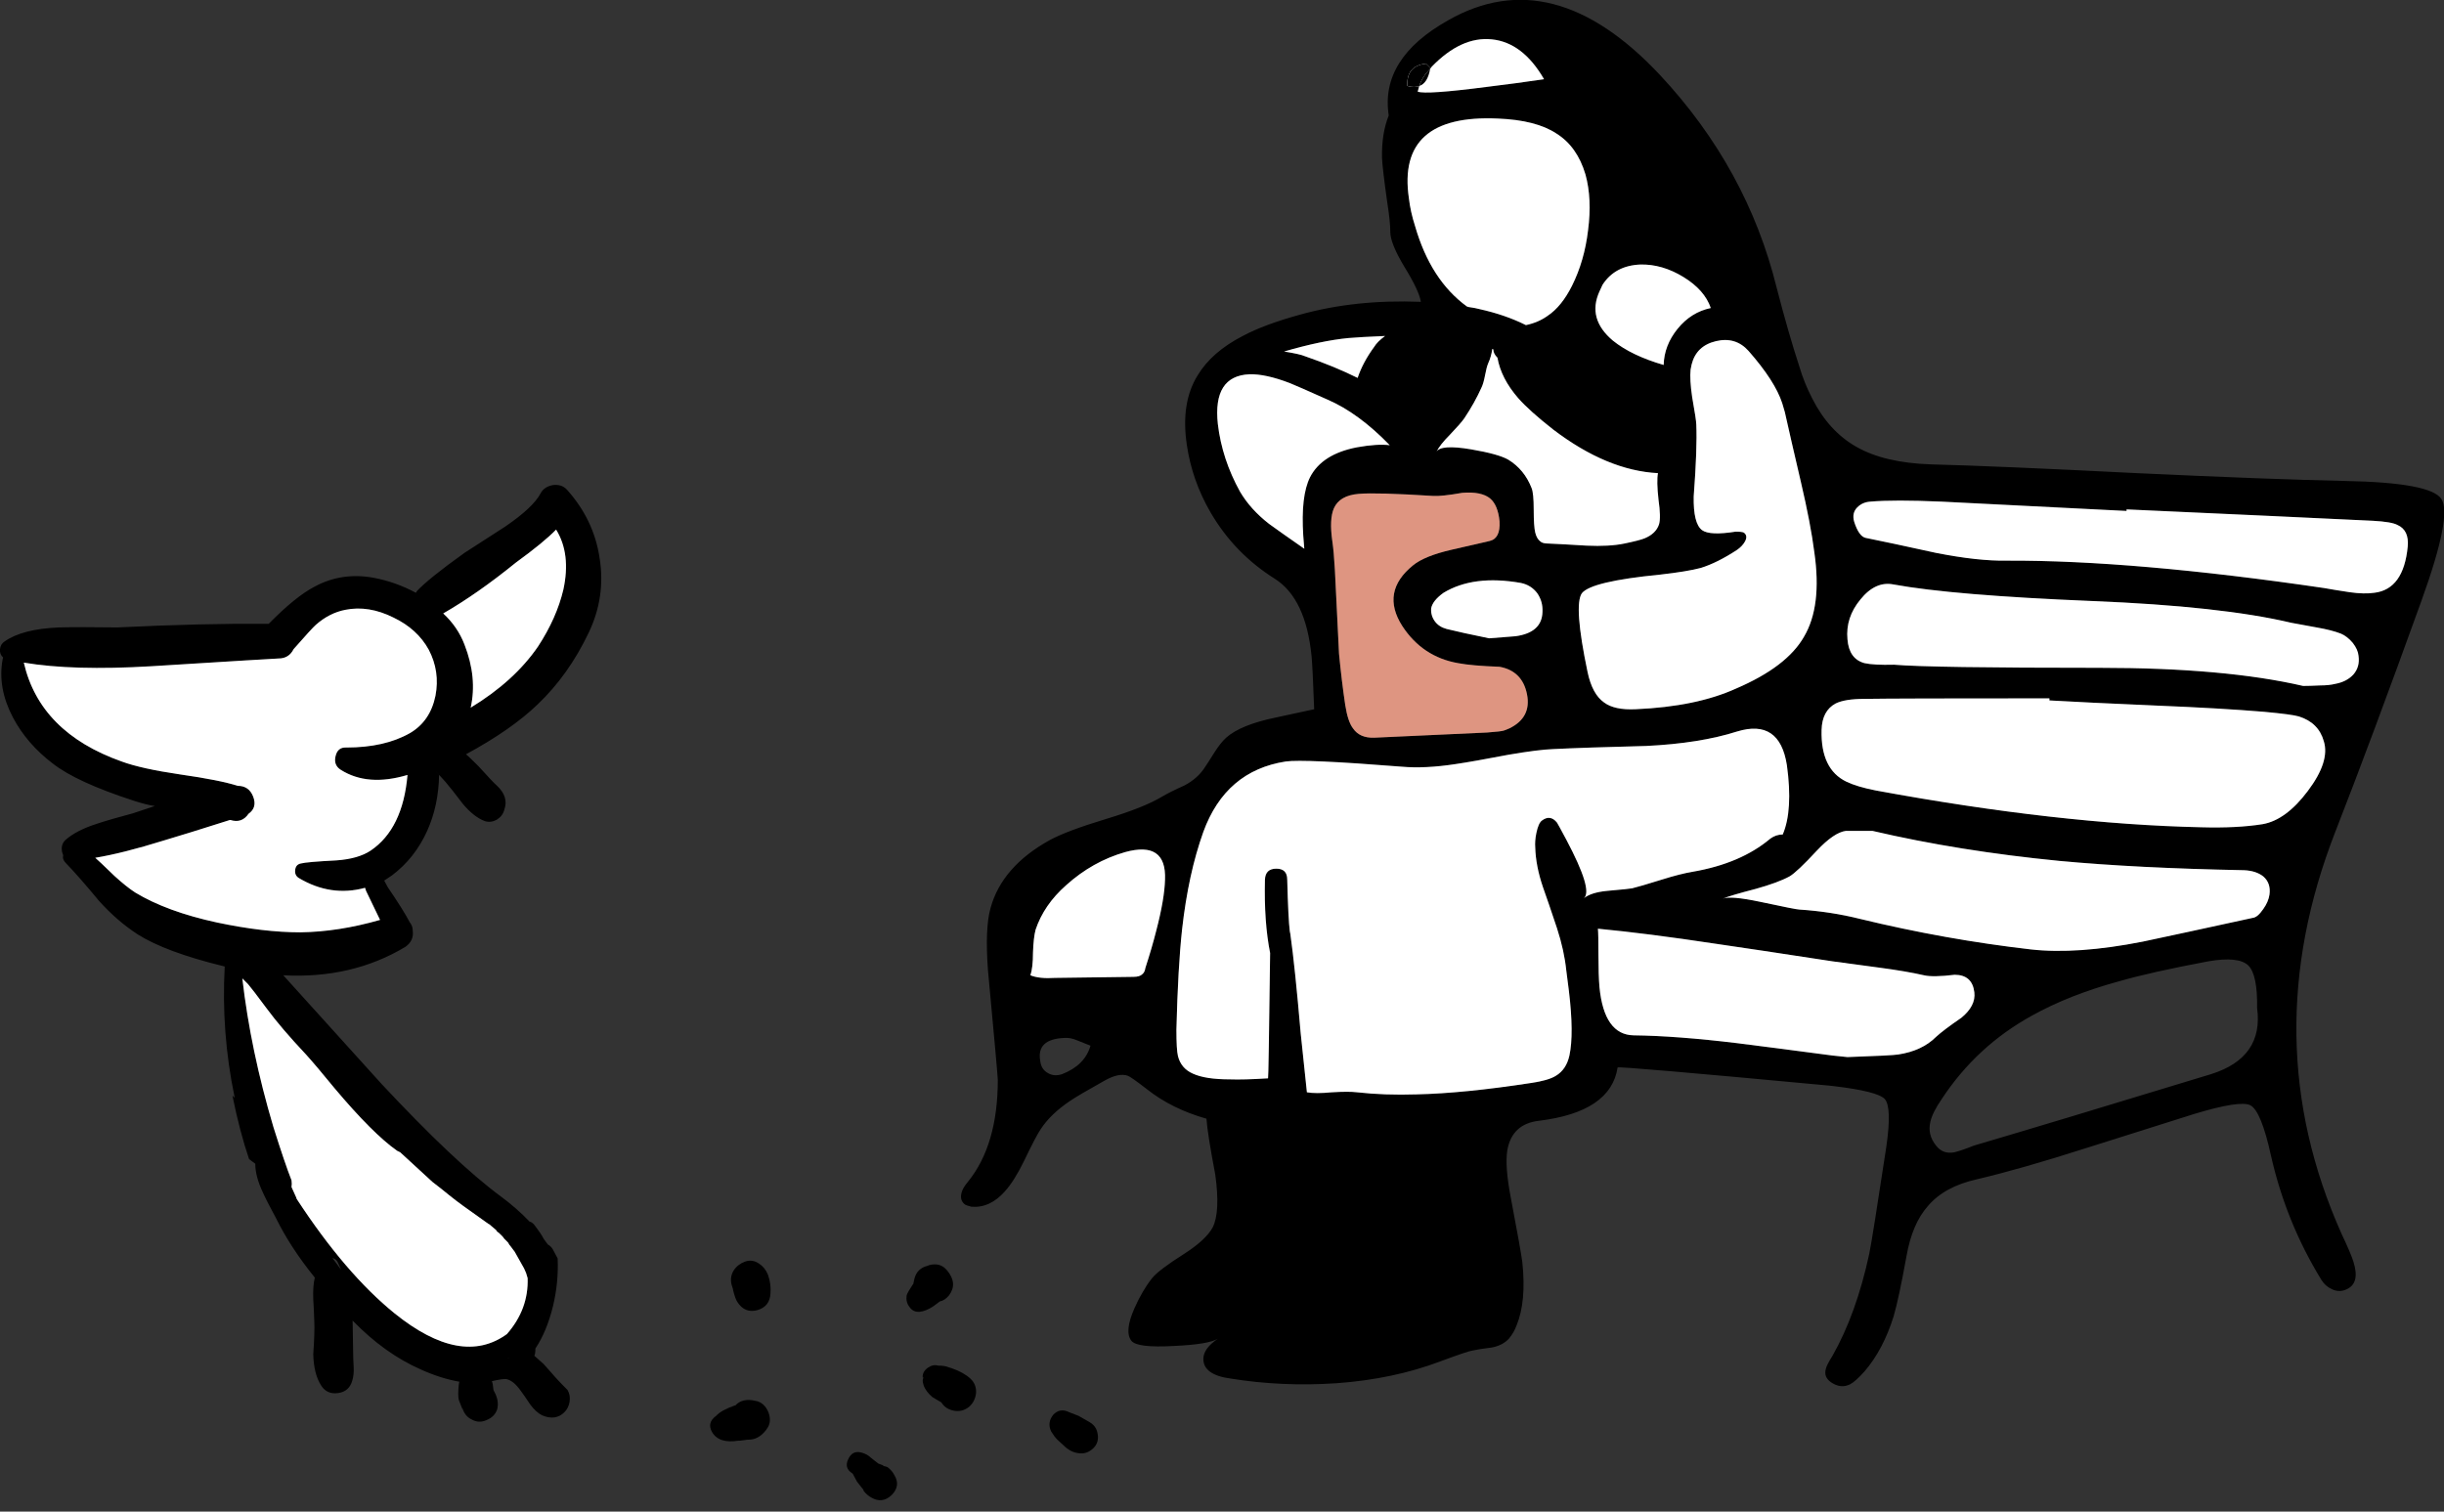
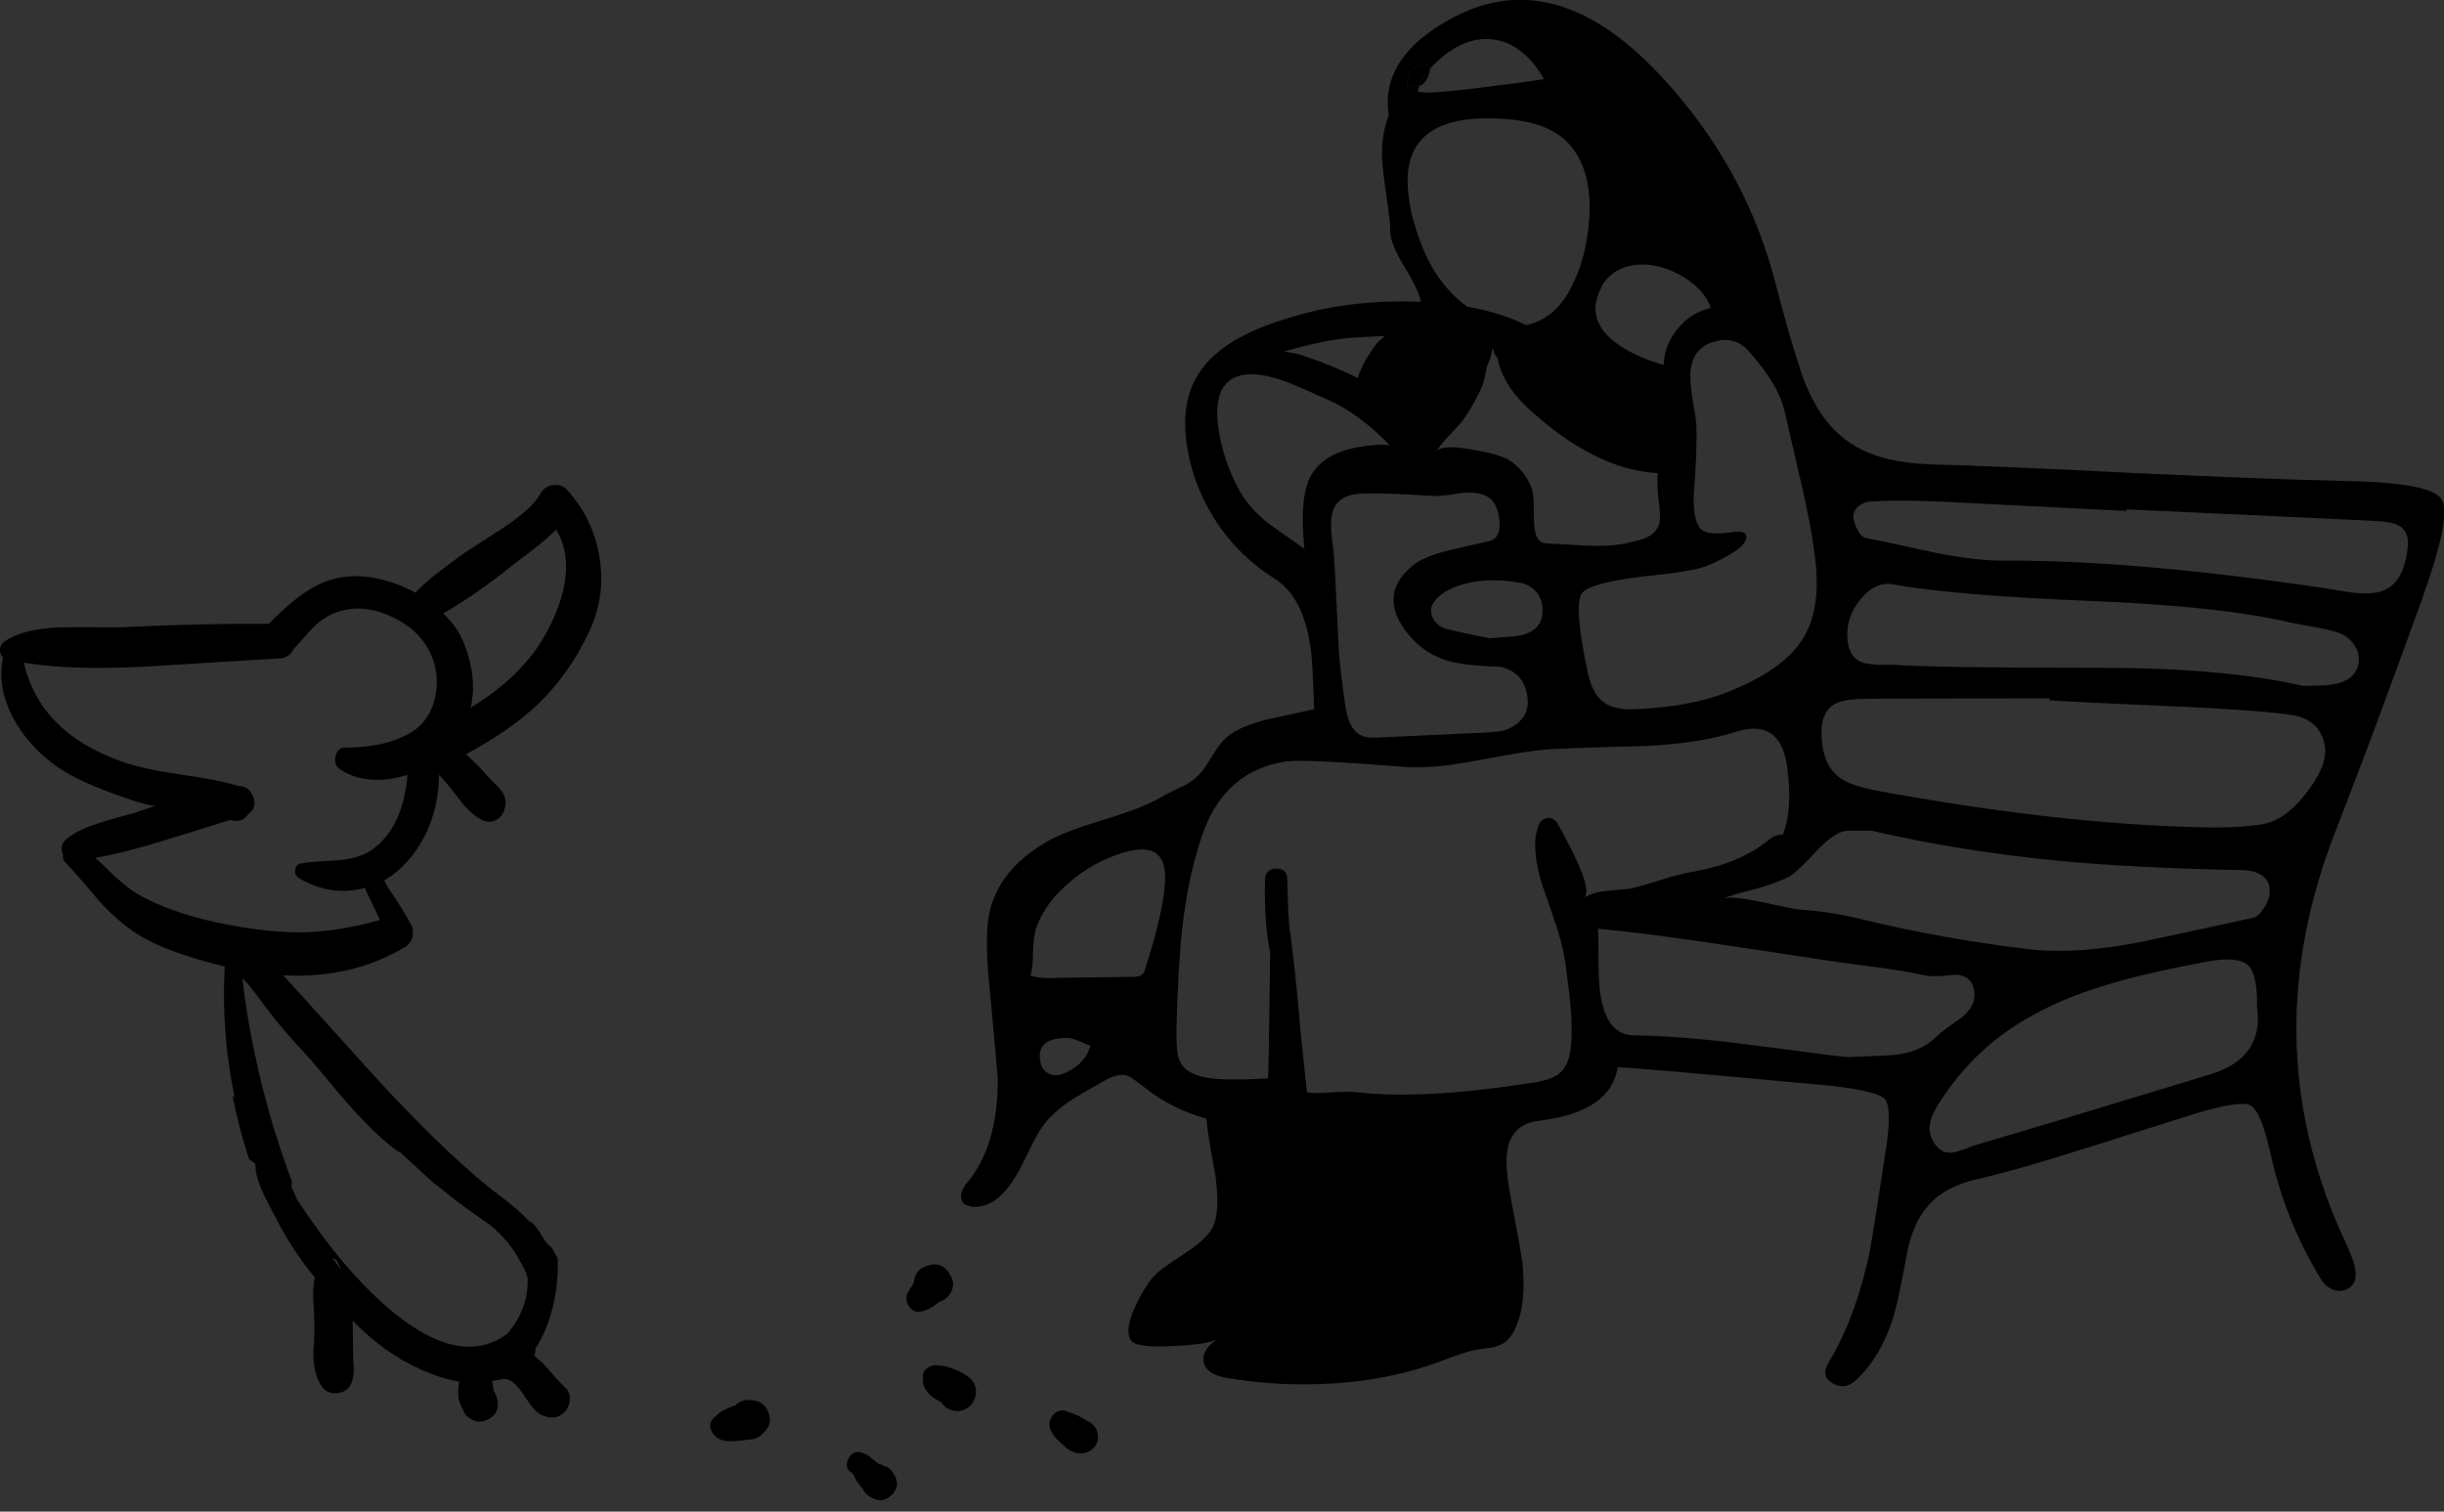
<svg xmlns="http://www.w3.org/2000/svg" xmlns:xlink="http://www.w3.org/1999/xlink" preserveAspectRatio="none" width="236" height="146">
  <rect width="100%" height="100%" fill="#333333" stroke="none" />
  <defs>
-     <path fill="#DE9581" d="M365.65 317.25q1.1-.9 3.7-1.5l3.7-.85q1.05-.25.95-1.9-.15-1.55-.9-2.2-.85-.7-2.7-.55-2 .35-2.8.3-5.55-.35-7.2-.2-1.85.15-2.4 1.4-.45 1.05-.15 3.15.15 1 .25 2.8l.4 8.1q.25 2.6.6 4.95.25 1.6.75 2.25.65.95 2.05.9l10.9-.5q1.4-.1 1.65-.2l.5-.2q2.15-1.05 1.7-3.3-.45-2.25-2.65-2.65-2.7-.1-4-.35-3.45-.6-5.4-3.6-2.1-3.3 1.05-5.85z" id="b" />
    <path d="M367.3 269.3q-.75.75-1.05 1.65.8-.25 1.05-1.65z" id="c" />
-     <path d="M365.1 270.95q.7.2 1.15 0 .3-.9 1.05-1.65v-.1l-.4-.4q-1.9.2-1.8 2.15z" id="d" />
+     <path d="M365.1 270.95q.7.2 1.15 0 .3-.9 1.05-1.65v-.1l-.4-.4q-1.9.2-1.8 2.15" id="d" />
    <path d="M334.8 402.5q.6-.6.35-1.55-.15-.6-.75-.95l-1.05-.6-.9-.35q-.9-.45-1.55.25-.6.75-.2 1.6.3.5.6.8l.6.55q.65.65 1.4.75.85.15 1.5-.5z" id="e" />
    <path d="M320.85 387.75q.85-1.15-.2-2.4-.65-.8-1.75-.5l-.1.05q-1.05.25-1.3 1.25l-.1.45v.05l-.05.05q-.5.75-.6 1.05-.1.65.25 1.1.35.55 1 .5.6-.05 1.35-.55l.6-.45q.5-.1.9-.6z" id="f" />
    <path d="M318.3 395.7l.05-.1v.15q-.1.25 0 .55l.05.2q.25.6.85 1.1l.85.5q.4.65 1.2.8.8.15 1.45-.35.6-.5.7-1.35.05-.85-.55-1.4-.65-.6-1.8-1l-.65-.2-.4-.05h-.25q-.5-.15-1 .2-.55.4-.5.95z" id="g" />
    <path d="M315.3 407.05q.9-.9.25-1.95-.2-.4-.65-.75l-.35-.1-.15-.1-.4-.15-.7-.55q-.35-.35-.9-.5-.9-.25-1.3.65-.4.85.4 1.35l.05.05.4.75.55.7.05.05.05.15q.3.4.75.65 1.05.6 1.95-.25z" id="h" />
-     <path d="M303.5 386.25l-.15-.5q-.3-.7-.85-1.05-.65-.45-1.35-.2-.7.25-1.1.85-.4.65-.2 1.4.15.45.15.55.2.8.4 1.1.7 1.1 1.9.8 1.25-.35 1.3-1.65.05-.6-.1-1.3z" id="i" />
    <path d="M302.15 397.95q-1.25-.3-1.95.45h-.05q-1.3.45-1.8 1-.9.65-.4 1.55.65 1.15 2.55.85h.15l.75-.1q1 .05 1.75-.9l.1-.15q.5-.65.15-1.6-.4-.95-1.25-1.1z" id="j" />
    <g id="a">
      <path d="M1268.5 931.85q-1.85.95-4.45 3.6-6.45-.05-14.6.35-3.7-.05-5.65 0-3.55.15-5.25 1.35-.4.25-.45.75-.05.5.3.8l-.05.2q-.5 2.75 1 5.6 1.35 2.55 3.85 4.45 2.3 1.8 7.85 3.6 1.25.4 2 .5l-2.1.7q-2.25.6-3.45 1-2.05.65-3.1 1.6-.45.45-.3 1.15l.1.3q-.1.4.25.75 1.3 1.35 3.2 3.65 1.75 1.95 3.75 3.25 2.7 1.7 8.2 3.05l.2.05q-.35 6.35.95 12.6v.1l-.1-.15-.1-.05q.7 3.45 1.6 6.1l.6.45q0 1.2.7 2.7.4.9 1.3 2.55 1.4 2.85 3.75 5.75-.2.8-.15 2.1.05.7.1 2.15.05 1-.1 3.15.05 1.9.75 3 .55.9 1.65.75 1.05-.15 1.35-1.15.2-.6.15-1.4-.05-.9-.05-1.45l-.05-3q3.1 3.2 6.65 4.75 1.9.85 3.65 1.15l-.05.3q-.1.95 0 1.45l.35.9v-.1q.25.8.9 1.1.7.4 1.45.05.75-.3 1-1 .2-.7-.15-1.5l-.2-.4q-.05-.6-.15-.85 1.1-.25 1.4-.2.7.15 1.4 1.15.3.4.9 1.3.55.75 1.15 1.05 1.3.55 2.15-.3.4-.4.5-1 .1-.65-.2-1.15-.8-.8-1.15-1.2l-1.15-1.3-.9-.8q.1-.2.1-.7 1.1-1.65 1.7-4.1.55-2.3.45-4.6-.4-.75-.45-.85-.2-.35-.5-.5l-.4-.55q-.25-.5-.95-1.4-.25-.25-.4-.25-1.3-1.35-2.8-2.45-4.4-3.25-11.5-10.85-7.95-8.8-9.45-10.45l-.05-.05q6.65.35 11.8-2.75.85-.6.7-1.6V965q0-.35-.3-.75-.6-1.15-2.1-3.35l-.35-.65.75-.5q2.2-1.65 3.4-4.3 1.1-2.45 1.15-5.4l-.45-.5 1.05 1.15q.6.7 1.7 2.15 1.05 1.25 2.1 1.65.6.2 1.2-.15.55-.35.7-.95.45-1.25-.75-2.35-.3-.25-1.75-1.85-.95-.95-1.2-1.15 4.35-2.35 6.9-4.8 3-2.85 4.95-6.95 1.65-3.45 1.05-7.2-.55-3.7-3.15-6.6-.5-.55-1.35-.45-.85.15-1.2.8-.7 1.35-3.4 3.2-1.45.95-3.95 2.55-3.5 2.5-4.65 3.75h.05l-.1.1q-1.95-1.05-4.1-1.45-3.05-.55-5.65.85m.1 3.7q1.3-1.15 2.85-1.45 2.25-.45 4.65.75 2.3 1.1 3.4 3.1 1.1 2.1.65 4.45-.5 2.45-2.45 3.6-2.45 1.4-6.15 1.4-.85-.05-1.05.85-.2.85.5 1.3 2.6 1.65 6.45.5-.45 5.2-3.55 7.3-1.2.8-3.3.95-2.9.15-3.45.3-.5.1-.55.65-.05.5.35.75 3.1 1.85 6.4.95l.1.3 1.35 2.8q-4 1.15-7.7 1.2-3.55 0-8.05-.95-4.85-1.05-7.9-2.9-.85-.55-2-1.6-1.6-1.55-1.85-1.75 2.7-.45 6.55-1.65 2.2-.65 6.45-2h.05q1.1.35 1.75-.6.85-.6.45-1.65-.4-1.05-1.5-1.05-1.7-.55-5.55-1.1-3.75-.55-5.65-1.25-7.9-2.8-9.45-9.55 4.75.8 12.3.35 12.05-.75 12.3-.75 1 0 1.45-.9 1.8-2.05 2.15-2.35m14.35 1.9q-.65-1.7-2.05-3 3.3-1.9 7-4.9 2.75-2 3.9-3.2 1.45 2.35.7 5.8-.65 2.75-2.45 5.5-2.3 3.35-6.5 5.9.65-2.9-.6-6.1m-21.45 32.25l.55.55q.35.4 1.8 2.35 1.4 1.9 3.8 4.45.95 1.05 2.75 3.25 3.7 4.4 6.05 6.05l.3.15 3.1 2.85.9.7q1.45 1.2 2.75 2.1l1.75 1.25.1.05.65.55.1.15.2.15.35.35.15.2.35.35.15.25.05.05.45.6.9 1.6.2.45.15.5q.1 3-2 5.4-4.4 3.2-10.85-2-4.75-3.85-9.45-11.05l-.05-.15q-.235-.504-.45-1 .05-.3 0-.65-.65-1.65-1.75-5.15-2.2-7.4-3-14.35m25.7 36.6v.05l-.05.05.05-.1m-17-9.6q.35.1.5.4l.35.75-.85-1.15m203.65-73.3q-1-1.6-9.4-1.75-7.05-.15-19.95-.75-13.85-.7-19.95-.85-4.5-.15-7.2-1.7-2.65-1.5-4.25-4.65-.8-1.55-1.25-3.1-1.05-3.2-2.2-7.65-2.85-11.5-11.25-20.5-10.35-11.05-20.45-5.3-6.6 3.7-5.75 9.2-.7 1.75-.65 4.1.05 1.05.5 4.25.3 1.9.3 2.9 0 1.1 1.35 3.35 1.45 2.35 1.6 3.4-6.35-.25-11.7 1.25-3.45.95-5.5 2.05-3 1.55-4.35 3.8-1.65 2.65-1.05 6.7.5 3.45 2.3 6.55 2.3 3.95 6.2 6.4 3 1.9 3.55 7.5.1 1.05.25 5.1l-3.7.8q-3.4.7-4.8 1.95-.55.5-1.15 1.45-.65 1.05-1 1.55-.65.95-1.85 1.6-1.45.65-2.2 1.1-1.75 1.05-5.4 2.15-3.8 1.15-5.45 2.05-4.6 2.55-5.7 6.55-.55 1.95-.25 6 .95 10.2.95 10.6 0 6.25-2.85 9.8-.55.65-.65 1.1-.2.75.35 1.15.05.05.6.2 1.8.15 3.25-1.5.9-1 1.85-2.95 1.15-2.4 1.6-3.05.95-1.45 2.8-2.7.8-.55 3.4-2 1.35-.75 2.2-.45.3.1 1.85 1.3 2.4 1.9 5.75 2.85.1 1.45.85 5.4.5 3.6-.25 5.1-.65 1.2-2.75 2.55-2.45 1.55-3.1 2.35-.95 1.2-1.7 2.9-1 2.25-.3 3.15.55.7 4.1.5 3.35-.15 4.25-.7-1.4.95-1.4 1.95 0 1.55 2.65 1.9 4.95.8 10.2.45 5.5-.4 10-2.1 2.7-1 3.1-1.05.65-.15 1.9-.3 1.05-.2 1.65-.85.5-.6.75-1.3.95-2.3.55-6.1-.15-1.15-1.1-6.15-.6-3.1-.35-4.65.45-2.55 3.05-2.85 6.95-.85 7.6-5.15.05-.15 20.4 1.75l.45.05q4.25.5 4.95 1.25.7.8.15 4.6-1.35 8.9-1.65 10.35-1.25 5.8-3.55 9.85-.6.95-.65 1.3-.2.75.5 1.25.95.65 1.85.2.5-.25 1.4-1.25 1.8-2.1 2.8-5.3.5-1.7 1.25-5.85.55-3.1 2.05-4.8 1.6-1.9 4.75-2.6 4.25-1 10.5-3 3.5-1.1 10.45-3.3 4.45-1.35 5.45-.85 1.05.55 2 4.9 1.45 6.4 4.85 11.95.4.65 1.1.95.7.3 1.4-.05 1.25-.6.6-2.65-.25-.8-1.15-2.7-8.4-18.8-.6-38.8 3.5-8.95 8.35-22.4 2.95-8.2 1.9-9.75m-4.25 2.5q1.15.5 1 2.1-.4 4.1-3.2 4.45-1 .15-2.4-.05-1.65-.25-2.45-.4-18.4-2.7-30.65-2.65-2.8.05-6.85-.75-4.55-1-6.8-1.45-.65-.15-1.1-1.55-.25-.85.3-1.4.5-.5 1.25-.55 2.3-.2 6.9 0l17.85.9v-.15q15.5.7 23.8 1.1 1.8.1 2.35.4m-3.75 12.65q.15 1.05-.5 1.8-.65.7-1.75.9-.6.15-1.45.15-1.05.05-1.65.05-7.55-1.75-19.65-1.75-16.4 0-19.85-.3-1.95.05-2.85-.15-1.5-.4-1.65-2.3-.2-2.1 1.25-3.85 1.45-1.8 3.2-1.45 5.75 1.05 19.2 1.6 12.45.5 19.2 2.1l2.45.45q1.45.25 2.35.6.6.25 1.15.9.5.65.55 1.25m-5.75 5.85q1.9.6 2.4 2.4.6 1.95-1.55 4.8-2.1 2.8-4.35 3.2-2.5.4-5.95.3-13.75-.3-31.4-3.55-1.8-.35-2.85-.85-2.5-1.2-2.4-5 .05-1.85 1.35-2.55.9-.45 2.8-.45 3-.05 17.85-.05v.2q3.45.2 10.4.5 6.15.25 10.35.6 2.7.25 3.35.45m-77.35-57.75q3.7.15 5.65 1.45 2 1.25 2.8 3.95.65 2.35.25 5.4-.35 2.95-1.55 5.35-1 2-2.35 2.9-.9.65-2.1.9-2-1-4.5-1.55-.35-.1-1.05-.2l-.15-.05q-3.5-2.55-5-7.75-.45-1.4-.6-2.7-1.2-8.15 8.6-7.7m4.45-3.8q-2.7.4-5.6.75-5.8.75-6.6.45l.15-.55q-.45.2-1.15 0-.1-1.95 1.8-2.15l.4.4v.1l.15-.2q2.85-2.95 5.8-2.65 3 .3 5.05 3.85m-28.45 28.5q1.55-.05 3.9.85.75.3 3.65 1.6 3 1.3 6 4.4-1.2-.15-3.15.2-3.4.65-4.55 2.9-.9 1.8-.65 5.65l.1 1.25q-2.3-1.6-3.4-2.4-1.8-1.4-2.8-3.1-1.75-3.15-2.15-6.55-.5-4.65 3.05-4.8m5.35-1.75q-.45-.2-2-.45 3.6-1.05 6.2-1.3 1.15-.1 3.55-.2-.75.55-1.05 1.05-1.1 1.5-1.6 3-2.2-1.1-5.1-2.1m2.8 14.7q.55-1.25 2.4-1.4 1.65-.15 7.2.2.8.05 2.8-.3 1.85-.15 2.7.55.75.65.9 2.2.1 1.65-.95 1.9l-3.7.85q-2.6.6-3.7 1.5-3.15 2.55-1.05 5.85 1.95 3 5.4 3.6 1.3.25 4 .35 2.2.4 2.65 2.65.45 2.25-1.7 3.3l-.5.2q-.25.1-1.65.2l-10.9.5q-1.4.05-2.05-.9-.5-.65-.75-2.25-.35-2.35-.6-4.95l-.4-8.1q-.1-1.8-.25-2.8-.3-2.1.15-3.15m9.75 10.9q-.4-.55-.35-1.25.15-.75 1.2-1.5 2.9-1.75 7.45-.95 1 .2 1.6 1 .55.8.5 1.8-.05 2-2.6 2.35l-2.55.2q-2.7-.55-4.1-.9-.75-.2-1.15-.75m-14 29.95q-.15-1.15-.25-5 0-1.05-1.05-1.05t-1.1 1.05q-.1 4.1.5 7.1-.15 12.1-.2 12.1-2.35.15-3.7.1-2.35 0-3.55-.55-1.15-.5-1.45-1.7-.15-.6-.15-2.55.15-6.05.55-9.7.6-5.35 2.05-9.4 2.15-5.9 7.95-6.8 1.75-.25 11.2.5 2.25.2 5.2-.25 1.7-.25 5.1-.9 2.9-.5 4.35-.55 3-.15 8.95-.3 5.2-.25 8.8-1.4 4.1-1.25 4.8 3.25.6 4.35-.4 6.7-.65 0-1.2.4-2.85 2.4-7.5 3.2-1.2.2-2.95.75-2.25.7-2.9.85-.2.05-2.45.25-1.5.15-2.2.7.9-.75-1.7-5.65-.8-1.5-.9-1.65-.65-.8-1.45-.2-.35.25-.55 1.25-.15.75-.1 1.35.05 1.8.75 3.85.5 1.4 1.35 3.95.7 2.15.9 4.1l.25 1.95q.5 4.15.05 6.25-.3 1.35-1.3 1.95-.7.45-2.4.7-6.5 1-11.05 1.1-3.1.1-5.75-.2-.8-.1-2.45 0-1.55.15-2.4 0l-.6-5.7q-.55-6.4-1-9.6l-.05-.25m-24.55-.15q.8-2.4 2.95-4.3 2.55-2.3 5.7-3.2 4-1.1 3.85 2.65-.05 1.9-.85 4.95-.4 1.6-1.05 3.6-.05.4-.3.6-.25.25-.85.25l-7.55.1q-1.55.1-2.4-.25.25-.75.25-2.2.05-1.45.25-2.2m2.8 10.45q.55-.05 1.25.25.4.15 1.25.5-.55 1.9-2.75 2.75-.75.25-1.35-.1-.65-.35-.75-1.15-.4-2.15 2.35-2.25m59.2-68.5q-1.3 1.6-1.35 3.5-3.1-.9-4.9-2.35-2.5-2.1-1.3-4.75l.3-.65q1.2-1.85 3.65-1.95 2.1-.05 4.15 1.2 2.05 1.25 2.65 3-1.9.4-3.2 2m1.4 6.6q-.25-1.7-.15-2.65l.1-.5q.45-1.8 2.35-2.25 1.9-.45 3.15.95 2.55 2.9 3.25 5.05l.25.85q.5 2.25 1.55 6.75.95 4.05 1.3 6.8.75 5.2-1 8.15-1.65 2.9-6.55 5-3.85 1.75-9.7 2-2.05.1-3.05-.65-1.15-.8-1.6-2.95-1.35-6.45-.55-7.6.9-1.15 7.55-1.8 2.65-.3 3.95-.65 1.6-.5 3.5-1.75.5-.35.75-.8.3-.55-.1-.85-.15-.1-.8-.1-2.5.4-3.25-.15-.85-.65-.8-3.25.35-4.65.25-6.95 0-.4-.4-2.65m-19.3-4.65l.1.05q0 .4.4.8.35 2 2 3.9 1.1 1.25 3.4 3.05 5.2 3.95 10.1 4.2-.15.75.05 2.55.25 1.75.05 2.4-.3.9-1.4 1.35-.5.2-1.95.5t-3.65.2q-2.45-.15-3.65-.2-.6 0-.8-.2-.35-.25-.5-.85-.15-.6-.15-2.25 0-1.55-.2-2.05-.7-1.8-2.25-2.75-.95-.55-3.6-1-2.95-.5-3.35.25.35-.7 1.3-1.65 1.05-1.1 1.4-1.6 1-1.5 1.65-2.95.2-.4.35-1.2.15-.8.3-1.15.3-.65.4-1.4m28.7 50.95q.7-.4 2.65-2.5 1.65-1.75 2.8-1.9h2.55q8.35 1.95 18.05 2.9 7.5.7 17.85.9 1.15.05 1.85.6.75.65.6 1.75-.1.7-.6 1.4-.55.8-1 .85-7.1 1.55-10.65 2.3-6.35 1.25-10.8.75-8.25-.95-16.5-2.95-2.8-.7-5.85-.9-.3 0-3.8-.75-2.85-.6-3.6-.3.7-.3 3.2-.95 2.15-.6 3.25-1.2m-18.35 10.7q-.1-1.15-.1-3.1 0-2.05-.05-2.55 4.75.45 11.35 1.45 3.8.55 11.3 1.7l4.45.6q2.65.35 4.4.75.85.2 2.95-.05 1.7 0 1.9 1.7.15 1.3-1.25 2.45-1.75 1.2-2.45 1.85-1.35 1.35-3.65 1.7-.6.1-4.9.25l-1.45-.15q-6.05-.8-9.25-1.2-5.8-.7-9.95-.75-2.85-.05-3.3-4.65m34.25 15.95q-1.1.2-1.75-.65-.85-1.05-.55-2.3.2-.9 1.1-2.2 3.35-5.1 8.7-8.05 3.6-2 8.35-3.3 3.1-.9 8.7-1.95 2.9-.5 3.85.4.9.9.85 4.1.65 4.8-4.45 6.4-15.25 4.65-22.9 6.9-1.25.5-1.9.65z" />
-       <path fill="#FFF" d="M1262.05 970.25l-.55-.55q.8 6.95 3 14.35 1.1 3.5 1.75 5.15.05.35 0 .65.215.496.45 1l.05.15q4.7 7.2 9.45 11.05 6.45 5.2 10.85 2 2.1-2.4 2-5.4l-.15-.5-.2-.45-.9-1.6-.45-.6-.05-.05-.15-.25-.35-.35-.15-.2-.35-.35-.2-.15-.1-.15-.65-.55-.1-.05-1.75-1.25q-1.3-.9-2.75-2.1l-.9-.7-3.1-2.85-.3-.15q-2.35-1.65-6.05-6.05-1.8-2.2-2.75-3.25-2.4-2.55-3.8-4.45-1.45-1.95-1.8-2.35m18.85-35.8q1.4 1.3 2.05 3 1.25 3.2.6 6.1 4.2-2.55 6.5-5.9 1.8-2.75 2.45-5.5.75-3.45-.7-5.8-1.15 1.2-3.9 3.2-3.7 3-7 4.9m-9.45-.35q-1.55.3-2.85 1.45-.35.3-2.15 2.35-.45.9-1.45.9-.25 0-12.3.75-7.55.45-12.3-.35 1.55 6.75 9.45 9.55 1.9.7 5.65 1.25 3.85.55 5.55 1.1 1.1 0 1.5 1.05.4 1.05-.45 1.65-.65.95-1.75.6h-.05q-4.25 1.35-6.45 2-3.85 1.2-6.55 1.65.25.2 1.85 1.75 1.15 1.05 2 1.6 3.05 1.85 7.9 2.9 4.5.95 8.05.95 3.7-.05 7.7-1.2l-1.35-2.8-.1-.3q-3.3.9-6.4-.95-.4-.25-.35-.75.05-.55.55-.65.55-.15 3.45-.3 2.1-.15 3.3-.95 3.1-2.1 3.55-7.3-3.85 1.15-6.45-.5-.7-.45-.5-1.3.2-.9 1.05-.85 3.7 0 6.15-1.4 1.95-1.15 2.45-3.6.45-2.35-.65-4.45-1.1-2-3.4-3.1-2.4-1.2-4.65-.75m121 33.35q0 1.95.1 3.1.45 4.6 3.3 4.65 4.15.05 9.95.75 3.2.4 9.25 1.2l1.45.15q4.3-.15 4.9-.25 2.3-.35 3.65-1.7.7-.65 2.45-1.85 1.4-1.15 1.25-2.45-.2-1.7-1.9-1.7-2.1.25-2.95.05-1.75-.4-4.4-.75l-4.45-.6q-7.5-1.15-11.3-1.7-6.6-1-11.35-1.45.05.5.05 2.55m21.1-10.1q-1.95 2.1-2.65 2.5-1.1.6-3.25 1.2-2.5.65-3.2.95.75-.3 3.6.3 3.5.75 3.8.75 3.05.2 5.85.9 8.25 2 16.5 2.95 4.45.5 10.8-.75 3.55-.75 10.65-2.3.45-.05 1-.85.5-.7.6-1.4.15-1.1-.6-1.75-.7-.55-1.85-.6-10.35-.2-17.85-.9-9.7-.95-18.05-2.9h-2.55q-1.15.15-2.8 1.9m-31.25-48.4l-.1-.05q-.1.75-.4 1.4-.15.35-.3 1.15-.15.8-.35 1.2-.65 1.45-1.65 2.95-.35.5-1.4 1.6-.95.95-1.3 1.65.4-.75 3.35-.25 2.65.45 3.6 1 1.55.95 2.25 2.75.2.5.2 2.05 0 1.65.15 2.25.15.6.5.85.2.2.8.2 1.2.05 3.65.2 2.2.1 3.65-.2 1.45-.3 1.95-.5 1.1-.45 1.4-1.35.2-.65-.05-2.4-.2-1.8-.05-2.55-4.9-.25-10.1-4.2-2.3-1.8-3.4-3.05-1.65-1.9-2-3.9-.4-.4-.4-.8m19.05 1.95q-.1.95.15 2.65.4 2.25.4 2.65.1 2.3-.25 6.95-.05 2.6.8 3.25.75.55 3.25.15.65 0 .8.1.4.3.1.85-.25.45-.75.8-1.9 1.25-3.5 1.75-1.3.35-3.95.65-6.65.65-7.55 1.8-.8 1.15.55 7.6.45 2.15 1.6 2.95 1 .75 3.05.65 5.85-.25 9.7-2 4.9-2.1 6.55-5 1.75-2.95 1-8.15-.35-2.75-1.3-6.8-1.05-4.5-1.55-6.75l-.25-.85q-.7-2.15-3.25-5.05-1.25-1.4-3.15-.95-1.9.45-2.35 2.25l-.1.5m-2.6-.45q.05-1.9 1.35-3.5t3.2-2q-.6-1.75-2.65-3t-4.15-1.2q-2.45.1-3.65 1.95l-.3.65q-1.2 2.65 1.3 4.75 1.8 1.45 4.9 2.35m-57.7 50.25q-2.15 1.9-2.95 4.3-.2.75-.25 2.2 0 1.45-.25 2.2.85.35 2.4.25l7.55-.1q.6 0 .85-.25.25-.2.3-.6.65-2 1.05-3.6.8-3.05.85-4.95.15-3.75-3.85-2.65-3.15.9-5.7 3.2m21.35-.55q.1 3.85.25 5l.05.25q.45 3.2 1 9.6l.6 5.7q.85.15 2.4 0 1.65-.1 2.45 0 2.65.3 5.75.2 4.55-.1 11.05-1.1 1.7-.25 2.4-.7 1-.6 1.3-1.95.45-2.1-.05-6.25l-.25-1.95q-.2-1.95-.9-4.1-.85-2.55-1.35-3.95-.7-2.05-.75-3.85-.05-.6.1-1.35.2-1 .55-1.25.8-.6 1.45.2.1.15.9 1.65 2.6 4.9 1.7 5.65.7-.55 2.2-.7 2.25-.2 2.45-.25.65-.15 2.9-.85 1.75-.55 2.95-.75 4.65-.8 7.5-3.2.55-.4 1.2-.4 1-2.35.4-6.7-.7-4.5-4.8-3.25-3.6 1.15-8.8 1.4-5.95.15-8.95.3-1.45.05-4.35.55-3.4.65-5.1.9-2.95.45-5.2.25-9.45-.75-11.2-.5-5.8.9-7.95 6.8-1.45 4.05-2.05 9.4-.4 3.65-.55 9.7 0 1.95.15 2.55.3 1.2 1.45 1.7 1.2.55 3.55.55 1.35.05 3.7-.1.05 0 .2-12.1-.6-3-.5-7.1.05-1.05 1.1-1.05t1.05 1.05m13.9-26.2q-.05.7.35 1.25.4.55 1.15.75 1.4.35 4.1.9l2.55-.2q2.55-.35 2.6-2.35.05-1-.5-1.8-.6-.8-1.6-1-4.55-.8-7.45.95-1.05.75-1.2 1.5m-14.2-24.8q1.55.25 2 .45 2.9 1 5.1 2.1.5-1.5 1.6-3 .3-.5 1.05-1.05-2.4.1-3.55.2-2.6.25-6.2 1.3m.55 3.05q-2.35-.9-3.9-.85-3.55.15-3.05 4.8.4 3.4 2.15 6.55 1 1.7 2.8 3.1 1.1.8 3.4 2.4l-.1-1.25q-.25-3.85.65-5.65 1.15-2.25 4.55-2.9 1.95-.35 3.15-.2-3-3.1-6-4.4-2.9-1.3-3.65-1.6m18.95-28.6q2.9-.35 5.6-.75-2.05-3.55-5.05-3.85-2.95-.3-5.8 2.65l-.15.2v-.1l-.4-.4q-1.9.2-1.8 2.15.7.2 1.15 0l-.15.55q.8.3 6.6-.45m6.8 4.5q-1.95-1.3-5.65-1.45-9.8-.45-8.6 7.7.15 1.3.6 2.7 1.5 5.2 5 7.75l.15.05q.7.1 1.05.2 2.5.55 4.5 1.55 1.2-.25 2.1-.9 1.35-.9 2.35-2.9 1.2-2.4 1.55-5.35.4-3.05-.25-5.4-.8-2.7-2.8-3.95m74.1 58.7q-.5-1.8-2.4-2.4-.65-.2-3.35-.45-4.2-.35-10.35-.6-6.95-.3-10.4-.5v-.2q-14.85 0-17.85.05-1.9 0-2.8.45-1.3.7-1.35 2.55-.1 3.8 2.4 5 1.05.5 2.85.85 17.65 3.25 31.4 3.55 3.45.1 5.95-.3 2.25-.4 4.35-3.2 2.15-2.85 1.55-4.8m2.85-6.45q.65-.75.5-1.8-.05-.6-.55-1.25-.55-.65-1.15-.9-.9-.35-2.35-.6l-2.45-.45q-6.75-1.6-19.2-2.1-13.45-.55-19.2-1.6-1.75-.35-3.2 1.45-1.45 1.75-1.25 3.85.15 1.9 1.65 2.3.9.2 2.85.15 3.45.3 19.85.3 12.1 0 19.65 1.75.6 0 1.65-.05.85 0 1.45-.15 1.1-.2 1.75-.9m5.25-12.35q.15-1.6-1-2.1-.55-.3-2.35-.4-8.3-.4-23.8-1.1v.15l-17.85-.9q-4.6-.2-6.9 0-.75.05-1.25.55-.55.55-.3 1.4.45 1.4 1.1 1.55 2.25.45 6.8 1.45 4.05.8 6.85.75 12.25-.05 30.65 2.65.8.15 2.45.4 1.4.2 2.4.05 2.8-.35 3.2-4.45z" />
    </g>
  </defs>
  <use xlink:href="#a" transform="translate(-1238.1 -875.2)" />
  <use xlink:href="#b" transform="translate(-229.2 -262.65)" />
  <use xlink:href="#c" transform="translate(-229.2 -262.65)" />
  <use xlink:href="#d" transform="translate(-229.2 -262.65)" />
  <use xlink:href="#e" transform="translate(-229.2 -262.65)" />
  <use xlink:href="#f" transform="translate(-229.2 -262.65)" />
  <use xlink:href="#g" transform="translate(-229.2 -262.65)" />
  <use xlink:href="#h" transform="translate(-229.2 -262.65)" />
  <use xlink:href="#i" transform="translate(-229.2 -262.65)" />
  <use xlink:href="#j" transform="translate(-229.2 -262.65)" />
</svg>